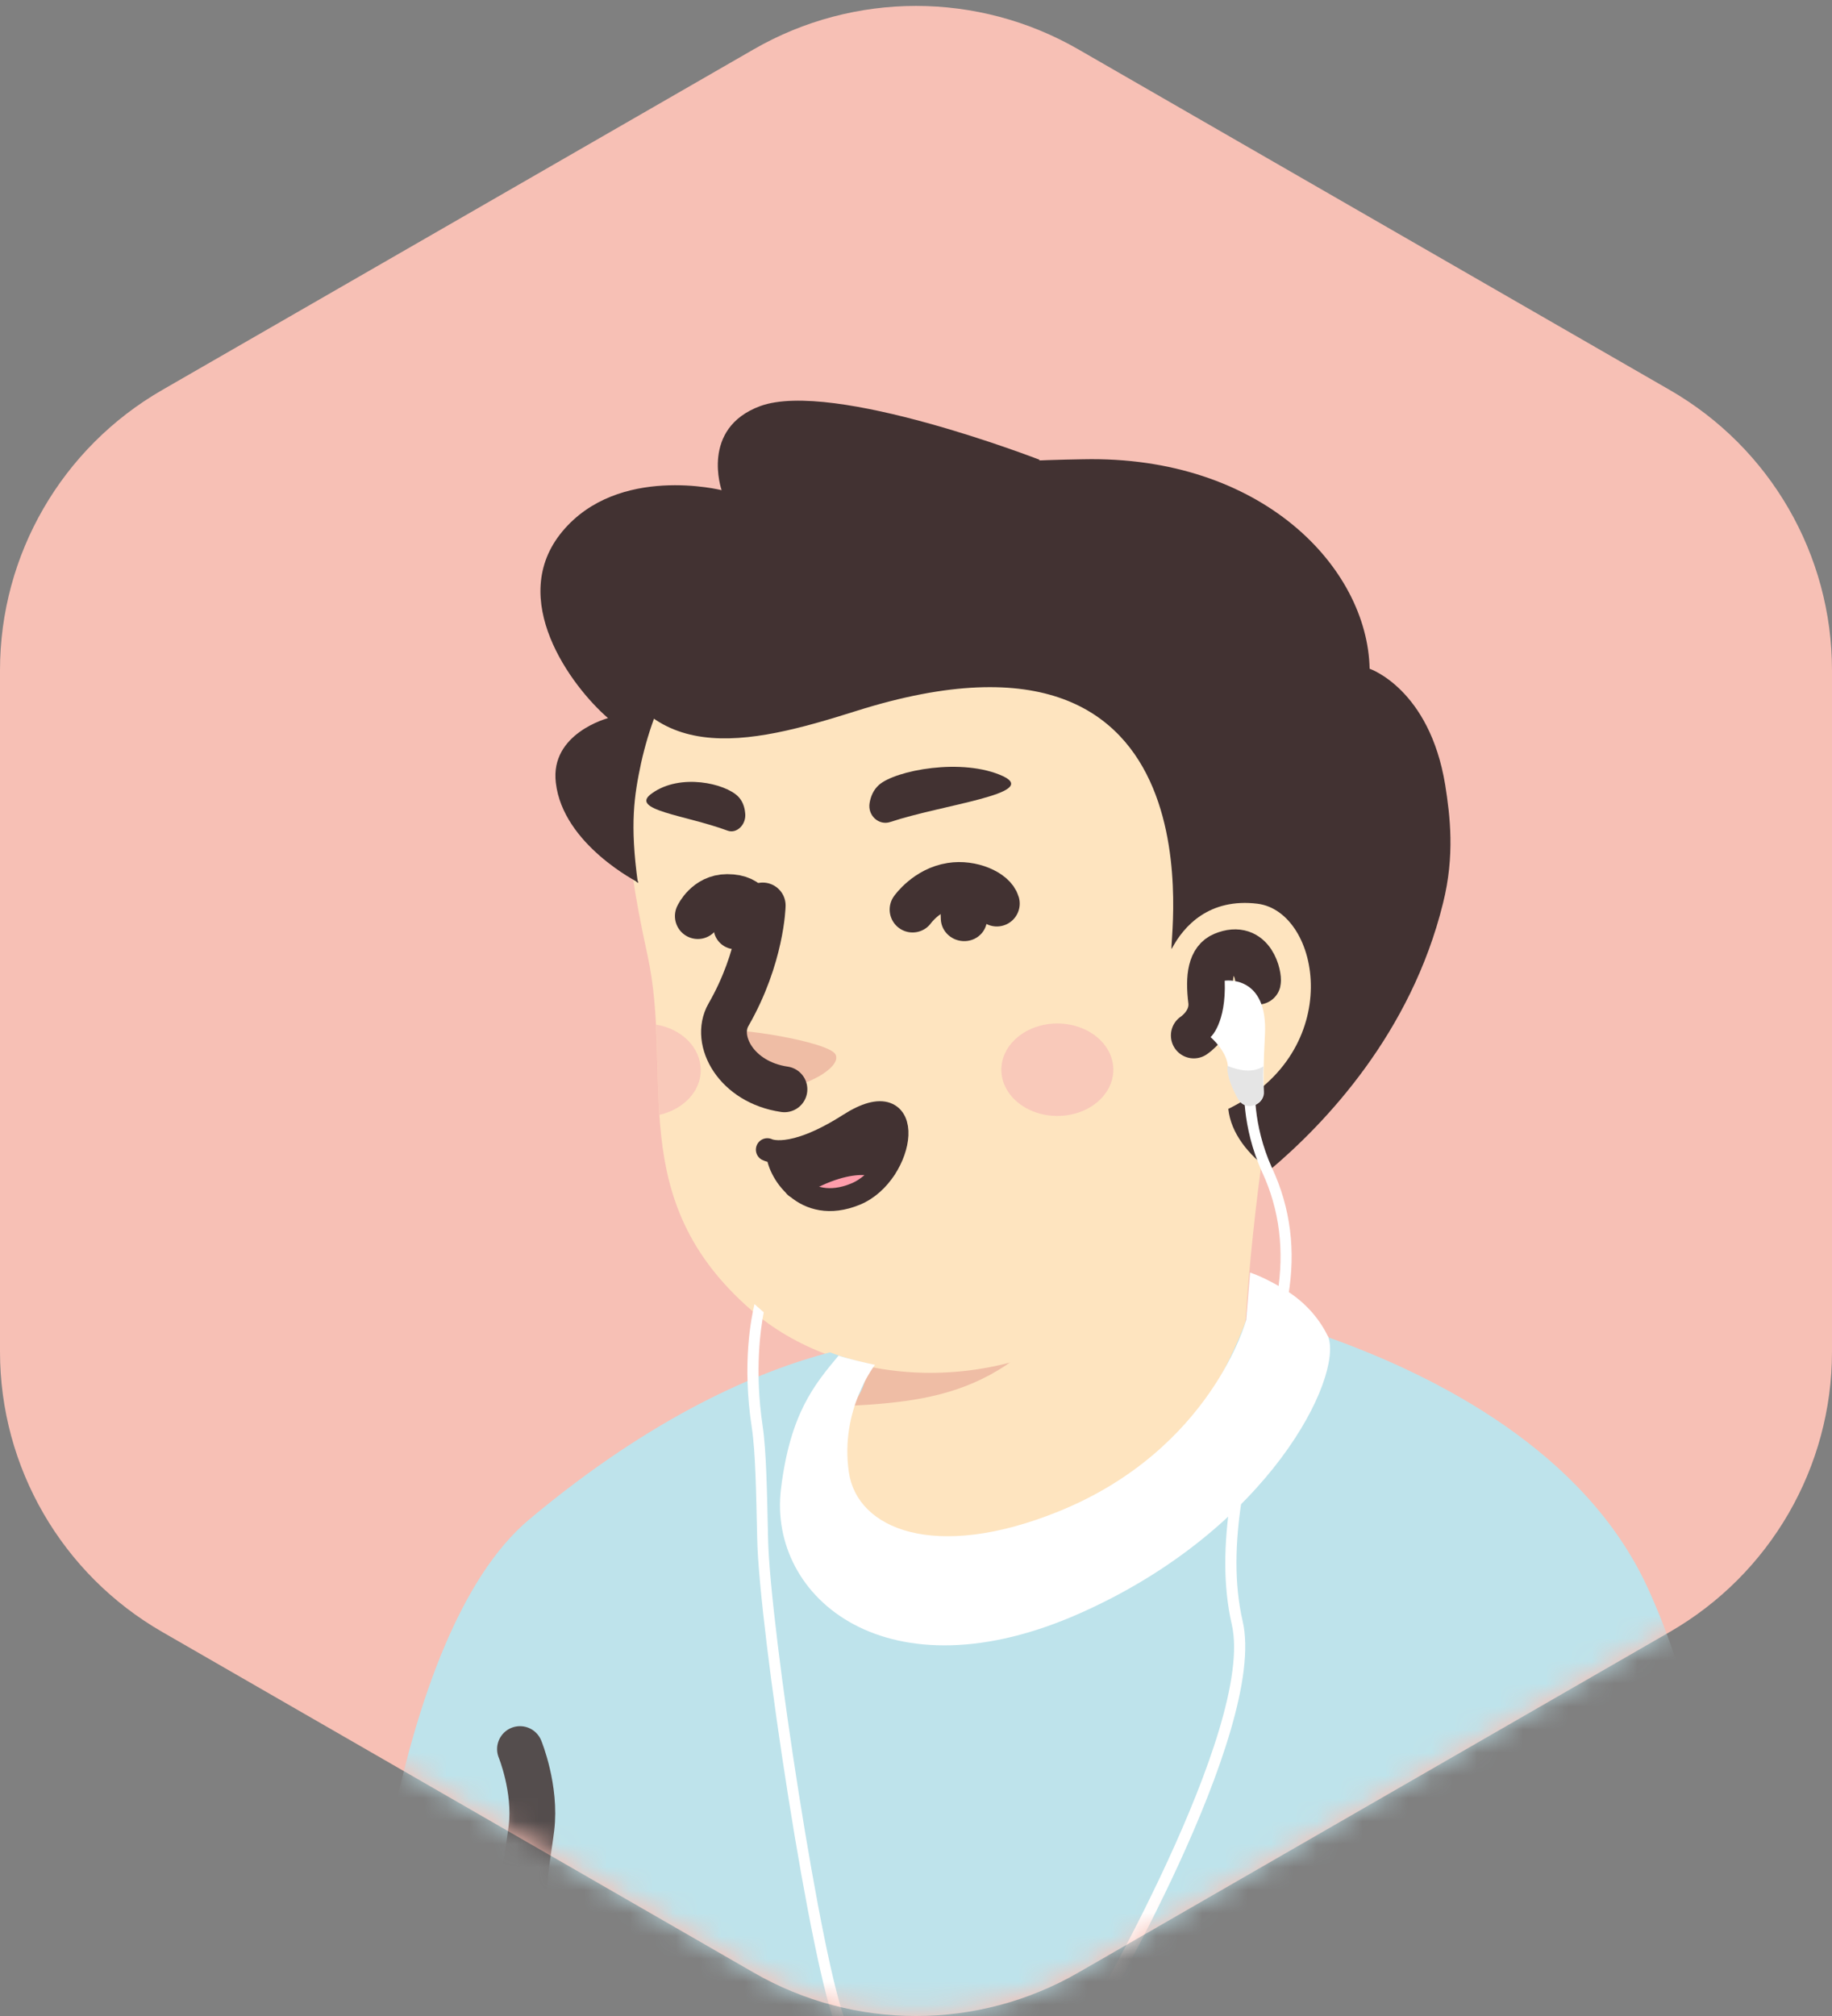
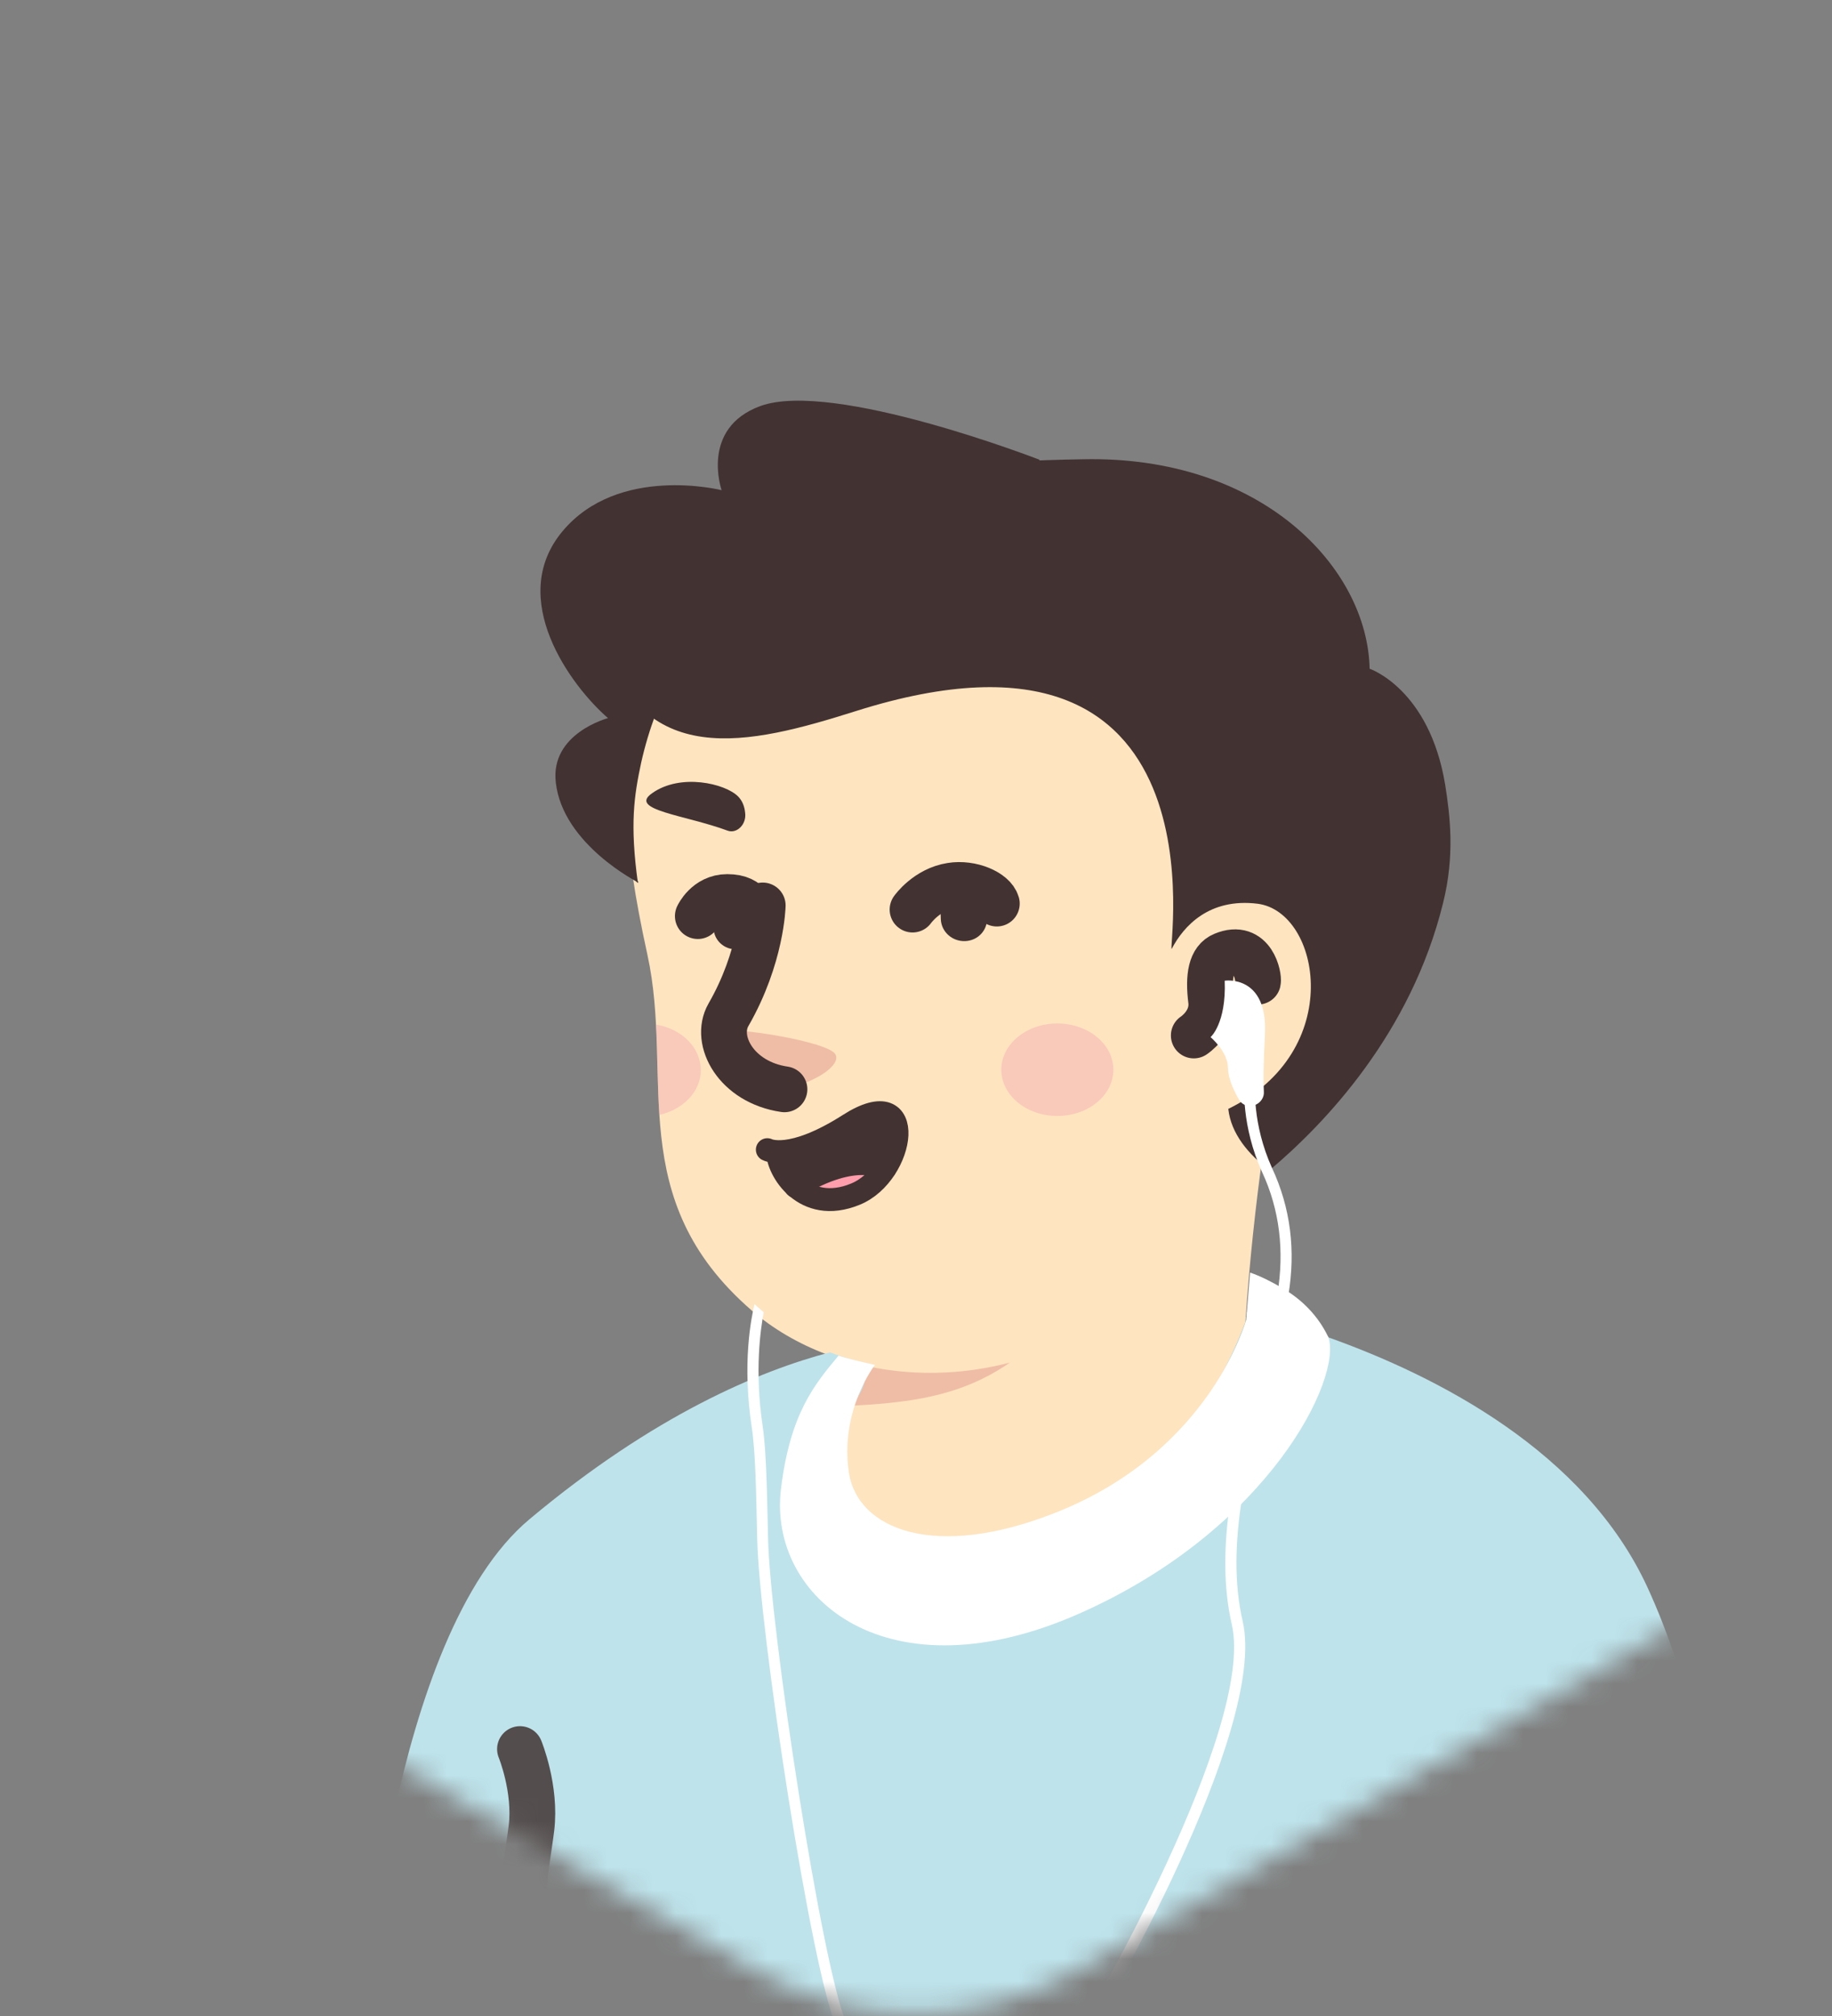
<svg xmlns="http://www.w3.org/2000/svg" width="80" height="88" viewBox="0 0 80 88" fill="none">
  <rect x="0" y="0" width="80" height="88" fill="#808080" stroke="none" />
-   <path d="M80 59.002V29.257C80 24.21 77.3 19.547 72.917 17.024L47.083 2.151C42.7 -0.372 37.3 -0.372 32.917 2.151L7.083 17.024C2.7 19.547 0 24.21 0 29.257V59.002C0 64.048 2.7 68.712 7.083 71.235L32.917 86.108C37.3 88.631 42.7 88.631 47.083 86.108L72.917 71.235C77.3 68.712 80 64.048 80 59.002Z" fill="#F7C0B5" />
  <mask id="mask0_12_12002" style="mask-type:alpha" maskUnits="userSpaceOnUse" x="0" y="0" width="80" height="88">
    <path d="M-4.02324e-06 58.841V29.047C-4.02324e-06 23.991 2.7 19.32 7.083 16.793L32.917 1.896C37.3 -0.632 42.7 -0.632 47.083 1.896L72.917 16.793C77.3 19.32 80 23.991 80 29.047V58.841C80 63.896 77.3 68.567 72.917 71.095L47.083 85.992C42.7 88.52 37.3 88.52 32.917 85.992L7.083 71.095C2.7 68.567 -4.02324e-06 63.896 -4.02324e-06 58.841Z" fill="#B5E2DC" />
  </mask>
  <g mask="url(#mask0_12_12002)">
-     <path d="M23.739 73.567C23.905 73.686 24.095 73.804 24.261 73.923C24.451 74.042 24.617 74.16 24.807 74.255C24.973 74.35 25.116 74.445 25.282 74.54C25.306 74.564 25.329 74.564 25.353 74.588C25.899 74.92 26.469 75.228 27.039 75.513C27.205 75.608 27.395 75.703 27.561 75.775C27.561 75.775 27.585 75.798 27.608 75.798C27.798 75.893 27.988 75.988 28.178 76.083C28.558 76.273 28.962 76.439 29.341 76.605C29.531 76.7 29.745 76.772 29.935 76.843C30.125 76.914 30.338 77.009 30.528 77.08C30.718 77.151 30.932 77.246 31.122 77.317C31.122 77.317 31.122 77.317 31.145 77.317C31.335 77.389 31.549 77.46 31.739 77.531C32.166 77.674 32.617 77.816 33.045 77.959C33.187 78.006 33.353 78.053 33.496 78.101C33.947 78.243 34.398 78.362 34.849 78.457C35.015 78.504 35.181 78.528 35.371 78.576C35.798 78.671 36.249 78.766 36.677 78.861C36.772 78.884 36.843 78.884 36.938 78.908C37.08 78.932 37.246 78.956 37.389 78.979C37.602 79.003 37.792 79.05 38.006 79.074C38.101 79.098 38.196 79.098 38.291 79.122C38.41 79.145 38.552 79.169 38.694 79.169C39.074 79.217 39.478 79.264 39.858 79.312C39.976 79.335 40.119 79.335 40.237 79.359H40.261C40.427 79.383 40.594 79.383 40.76 79.406C40.926 79.43 41.092 79.43 41.258 79.43C41.353 79.43 41.472 79.454 41.567 79.454C41.757 79.454 41.923 79.478 42.089 79.478C42.327 79.478 42.54 79.501 42.778 79.501C43.015 79.501 43.229 79.501 43.466 79.501C43.632 79.501 43.798 79.501 43.965 79.501C53.959 79.359 62.979 75.11 69.389 68.368C69.389 68.368 69.389 68.344 69.413 68.344C68.677 66.896 65.947 64.285 63.098 62.125C59.49 59.395 54.386 57.709 54.386 57.709C54.386 57.709 51.039 57.163 38.623 59.751C29.151 61.745 25.116 69.84 23.739 73.567Z" fill="#FEE4BF" />
    <path d="M35.988 66.326C36.487 68.772 39.715 70.22 45.151 68.036C51.822 65.329 54.386 57.709 54.386 57.709C54.742 52.249 55.573 47.573 55.573 47.573C47.858 46.908 38.742 55.929 38.742 55.929L37.697 60.392C37.602 60.772 37.413 61.104 37.128 61.341C36.629 62.196 35.656 64.76 35.988 66.326Z" fill="#FEE4BF" />
    <path d="M37.128 61.365C41.662 61.128 45.009 60.463 48.593 54.03C45.555 56.712 41.97 57.733 38.196 58.208L37.697 60.392C37.602 60.795 37.413 61.128 37.128 61.365Z" fill="#EFBDA5" />
    <path d="M27.751 32.76C27.323 34.754 27.11 36.368 28.273 41.685C29.436 47.003 27.205 52.321 32.807 57.187C36.582 60.463 43.181 61.08 48.451 57.495C50.231 56.285 51.87 54.599 53.199 52.392C54.243 50.659 55.454 49.021 56.807 47.525C58.683 45.484 60.938 41.377 59.822 34.113C58.018 22.291 46.315 20.938 39.407 22.243C32.499 23.549 28.914 27.49 27.751 32.76Z" fill="#FEE4BF" />
    <path d="M50.469 42.042C50.469 42.042 51.205 38.481 54.671 38.908C57.662 39.288 58.706 46.457 51.917 48.451" fill="#FEE4BF" />
    <path d="M52.131 45.199C52.131 45.199 52.985 44.653 52.89 43.703C52.748 42.588 52.89 41.899 53.413 41.685C54.718 41.139 54.979 42.659 54.932 42.849" stroke="#423232" stroke-width="2" stroke-miterlimit="10" stroke-linecap="round" stroke-linejoin="round" />
    <path d="M34.018 47.501C34.018 47.501 33.116 47.549 32.261 46.528C31.786 45.958 31.383 45.246 31.644 45.033C31.905 44.795 36.202 45.46 36.487 46.03C36.772 46.599 35.11 47.501 34.018 47.501Z" fill="#EFBDA5" />
    <path d="M33.306 39.525C33.306 39.525 33.258 41.781 31.81 44.297C31.169 45.413 32.143 47.24 34.255 47.549" stroke="#423232" stroke-width="2" stroke-miterlimit="10" stroke-linecap="round" stroke-linejoin="round" />
    <path opacity="0.42" d="M46.172 48.712C44.822 48.712 43.727 47.809 43.727 46.694C43.727 45.58 44.822 44.676 46.172 44.676C47.523 44.676 48.617 45.58 48.617 46.694C48.617 47.809 47.523 48.712 46.172 48.712Z" fill="#F2A5B2" />
    <path opacity="0.42" d="M28.653 44.724C28.724 46.053 28.701 47.359 28.796 48.665C29.84 48.427 30.6 47.644 30.6 46.718C30.6 45.721 29.769 44.914 28.653 44.724Z" fill="#F2A5B2" />
    <path d="M15.894 88.123H75.906C75.906 88.123 75.55 77.131 71.942 69.289C69.212 63.367 62.778 60.074 57.983 58.368C56.63 57.895 55.396 57.539 54.446 57.279C54.446 57.397 54.422 57.492 54.422 57.611C54.422 57.611 51.858 65.215 45.188 67.915C39.752 70.118 36.523 68.65 36.025 66.21C35.716 64.646 36.689 62.088 37.188 61.259C37.473 61.022 37.663 60.666 37.758 60.311L37.947 59.529C37.496 59.434 37.069 59.316 36.642 59.174C36.499 59.127 36.381 59.079 36.238 59.032C33.176 59.837 28.571 61.756 23.134 66.305C16.986 71.421 15.894 88.123 15.894 88.123Z" fill="#BEE3EB" />
    <path d="M47.253 70.379C55.443 66.707 58.624 60.145 58.007 58.368C58.007 58.368 58.007 58.345 57.983 58.321C57.556 57.445 56.867 56.734 56.013 56.236C55.538 55.952 55.016 55.692 54.589 55.549C54.565 55.881 54.47 56.923 54.446 57.279C54.446 57.397 54.422 57.492 54.422 57.61C54.422 57.61 52.903 63.272 46.233 65.973C40.796 68.176 37.425 66.731 37.069 64.267C36.666 61.543 38.209 59.577 38.209 59.577C37.758 59.482 37.045 59.316 36.618 59.174C35.574 60.429 34.505 61.685 34.102 65.001C33.532 69.763 38.779 74.193 47.253 70.379Z" fill="white" />
    <path d="M64.155 88.122L65.224 79.334" stroke="#544D4D" stroke-width="2" stroke-miterlimit="10" stroke-linecap="round" stroke-linejoin="round" />
    <path d="M22.707 76.349C22.707 76.349 23.419 78.078 23.206 79.807C22.992 81.537 22.375 84.072 23.253 88.122" stroke="#544D4D" stroke-width="2" stroke-miterlimit="10" stroke-linecap="round" stroke-linejoin="round" />
    <path d="M33.959 50.279C33.936 50.657 34.22 51.321 34.743 51.794C37.424 50.16 38.635 51.013 38.635 51.013C39.584 49.568 39.37 47.602 37.068 49.094C35.455 50.113 34.481 50.279 33.959 50.279Z" fill="#423232" />
    <path d="M34.742 51.794C35.312 52.292 36.166 52.599 37.329 52.126C37.875 51.913 38.303 51.486 38.635 51.013C38.635 51.013 37.424 50.16 34.742 51.794Z" fill="#FE9DAB" />
    <path d="M33.508 50.184C33.508 50.184 34.505 50.728 37.069 49.094C40.13 47.129 39.513 51.249 37.353 52.126C35.099 53.05 33.936 51.036 33.959 50.279" stroke="#423232" stroke-miterlimit="10" stroke-linecap="round" stroke-linejoin="round" />
    <path d="M38.635 51.013C38.635 51.013 37.424 50.16 34.742 51.794" stroke="#423232" stroke-miterlimit="10" stroke-linecap="round" stroke-linejoin="round" />
    <path d="M42.152 41.08C42.722 41.056 43.149 40.581 43.102 40.011L43.078 39.347C43.054 38.777 42.58 38.35 42.01 38.397C41.44 38.421 41.013 38.896 41.06 39.465L41.084 40.13C41.108 40.676 41.583 41.103 42.152 41.08Z" fill="#423232" />
    <path d="M32.158 41.436C32.681 41.412 33.084 40.961 33.06 40.439L33.036 39.821C33.013 39.299 32.562 38.896 32.039 38.919C31.517 38.943 31.114 39.394 31.137 39.916L31.161 40.534C31.185 41.056 31.636 41.459 32.158 41.436Z" fill="#423232" />
    <path d="M39.85 39.703C39.85 39.703 40.467 38.824 41.535 38.658C42.414 38.516 43.387 38.943 43.529 39.441" stroke="#423232" stroke-width="2" stroke-miterlimit="10" stroke-linecap="round" stroke-linejoin="round" />
    <path d="M32.847 39.916C32.847 39.916 32.847 39.157 31.755 39.157C30.853 39.157 30.473 39.988 30.473 39.988" stroke="#423232" stroke-width="2" stroke-miterlimit="10" stroke-linecap="round" stroke-linejoin="round" />
-     <path d="M38.876 35.881C38.378 36.047 37.879 35.596 37.974 35.05C38.022 34.765 38.141 34.48 38.378 34.266C39.09 33.626 42.034 33.056 43.814 33.887C45.381 34.646 41.155 35.121 38.876 35.881Z" fill="#423232" />
    <path d="M31.779 36.261C32.182 36.403 32.609 35.976 32.538 35.477C32.515 35.216 32.42 34.955 32.23 34.765C31.66 34.195 29.713 33.744 28.479 34.623C27.411 35.358 29.927 35.572 31.779 36.261Z" fill="#423232" />
    <path d="M26.218 27.628C27.904 33.716 32.723 32.508 37.376 31.039C53.779 25.851 50.954 41.699 51.168 41.415C51.69 40.42 52.806 39.188 54.919 39.449C57.672 39.804 58.788 45.892 53.637 48.404C53.755 49.493 54.539 50.417 55.441 51.08C57.862 49.043 61.613 45.111 63.014 39.425C63.536 37.34 63.322 35.611 63.109 34.261C62.42 30.068 59.809 29.191 59.809 29.191C59.714 24.761 55.085 19.881 47.298 20.047C39.489 20.166 24.533 21.54 26.218 27.628Z" fill="#423232" />
    <path d="M26.028 34.948C26.266 36.488 26.93 37.672 27.856 38.549C27.5 35.966 27.69 34.735 27.999 33.289C28.663 30.328 30.088 27.77 32.462 25.875C31.275 25.78 30.064 26.041 28.972 26.728C28.972 26.728 27.405 27.817 26.812 31.323C26.622 32.342 25.815 33.432 26.028 34.948Z" fill="#423232" />
    <path d="M45.399 20.071C45.399 20.071 36.379 16.565 33.198 17.726C30.563 18.697 31.512 21.397 31.512 21.397C31.512 21.397 27.002 20.26 24.557 23.198C22.112 26.135 24.936 29.949 26.551 31.347C26.551 31.347 24.011 32.01 24.272 34.166C24.58 36.867 27.88 38.525 27.88 38.525C27.88 38.525 26.741 36.203 26.907 33.977C27.073 31.75 26.812 30.163 28.45 28.552C30.088 26.917 33.981 28.457 38.183 26.372C42.361 24.288 45.399 20.071 45.399 20.071Z" fill="#423232" />
    <path d="M53.481 42.808C53.481 42.808 55.38 42.524 55.237 45.177C55.166 46.528 55.166 47.262 55.19 47.641C55.214 47.901 55.047 48.138 54.81 48.233C54.525 48.352 54.217 48.233 54.074 47.949C53.86 47.57 53.623 47.049 53.623 46.622C53.623 45.912 52.863 45.272 52.863 45.272C52.863 45.272 53.552 44.68 53.481 42.808Z" fill="white" />
    <path d="M47.736 88.482C47.926 88.268 55.38 75.547 54.264 70.762C53.504 67.469 54.501 63.679 55.38 60.339C55.736 58.965 56.068 57.685 56.258 56.548C56.59 54.582 56.353 52.711 55.546 50.981C54.667 49.039 54.81 47.357 54.81 47.333L54.335 47.286C54.335 47.357 54.193 49.133 55.118 51.171C55.878 52.805 56.092 54.606 55.783 56.477C55.593 57.591 55.261 58.87 54.905 60.244C54.003 63.631 53.006 67.493 53.789 70.904C54.834 75.452 47.403 88.174 47.356 88.221L47.736 88.482Z" fill="white" />
-     <path d="M55.166 46.551C55.142 47.072 55.166 47.428 55.166 47.641C55.19 47.902 55.023 48.139 54.786 48.233C54.501 48.352 54.193 48.233 54.05 47.949C53.837 47.57 53.599 47.049 53.599 46.622C53.599 46.599 53.599 46.551 53.599 46.528C54.098 46.717 54.667 46.859 55.166 46.551Z" fill="#E5E5E5" />
    <path d="M32.828 62.305C32.994 63.395 33.017 65.124 33.065 67.137C33.136 71.022 35.439 86.16 36.555 88.553L36.982 88.363C35.914 86.042 33.611 70.975 33.54 67.137C33.492 65.124 33.469 63.371 33.302 62.234C32.946 59.841 33.208 58.041 33.35 57.283C33.279 57.212 33.208 57.164 33.136 57.093C33.065 57.046 33.017 56.975 32.946 56.927C32.804 57.543 32.4 59.509 32.828 62.305Z" fill="white" />
  </g>
</svg>